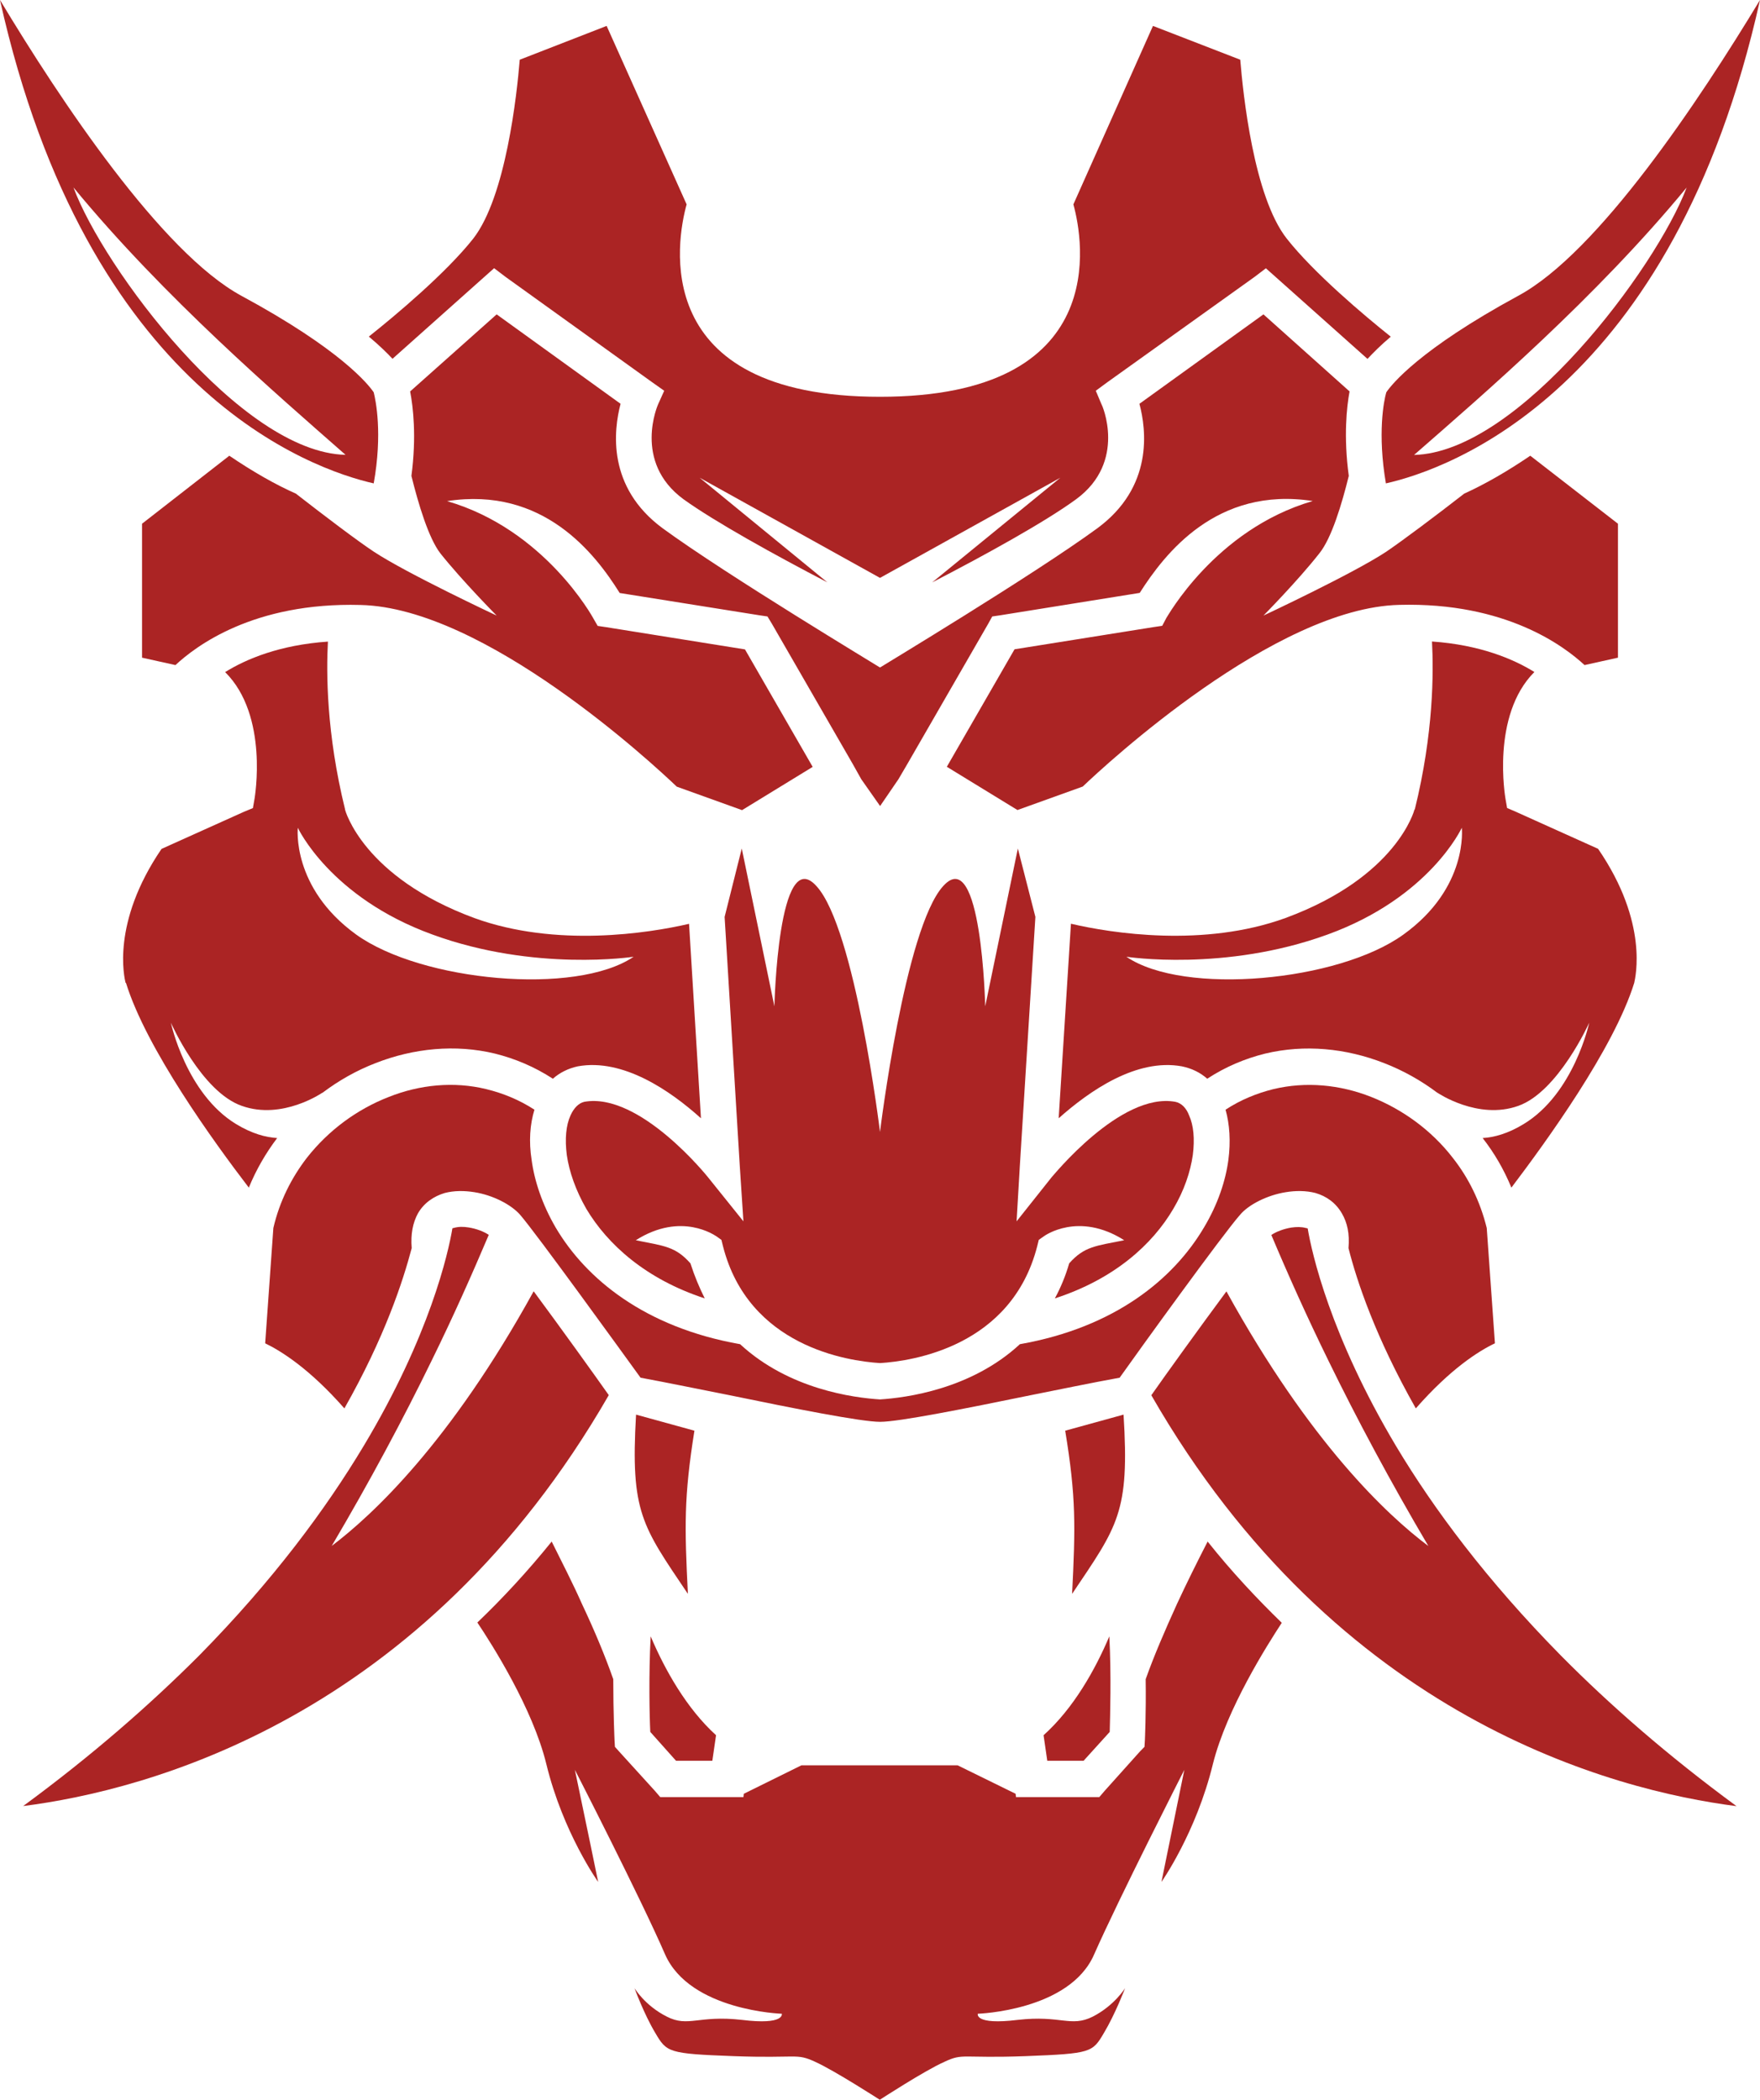
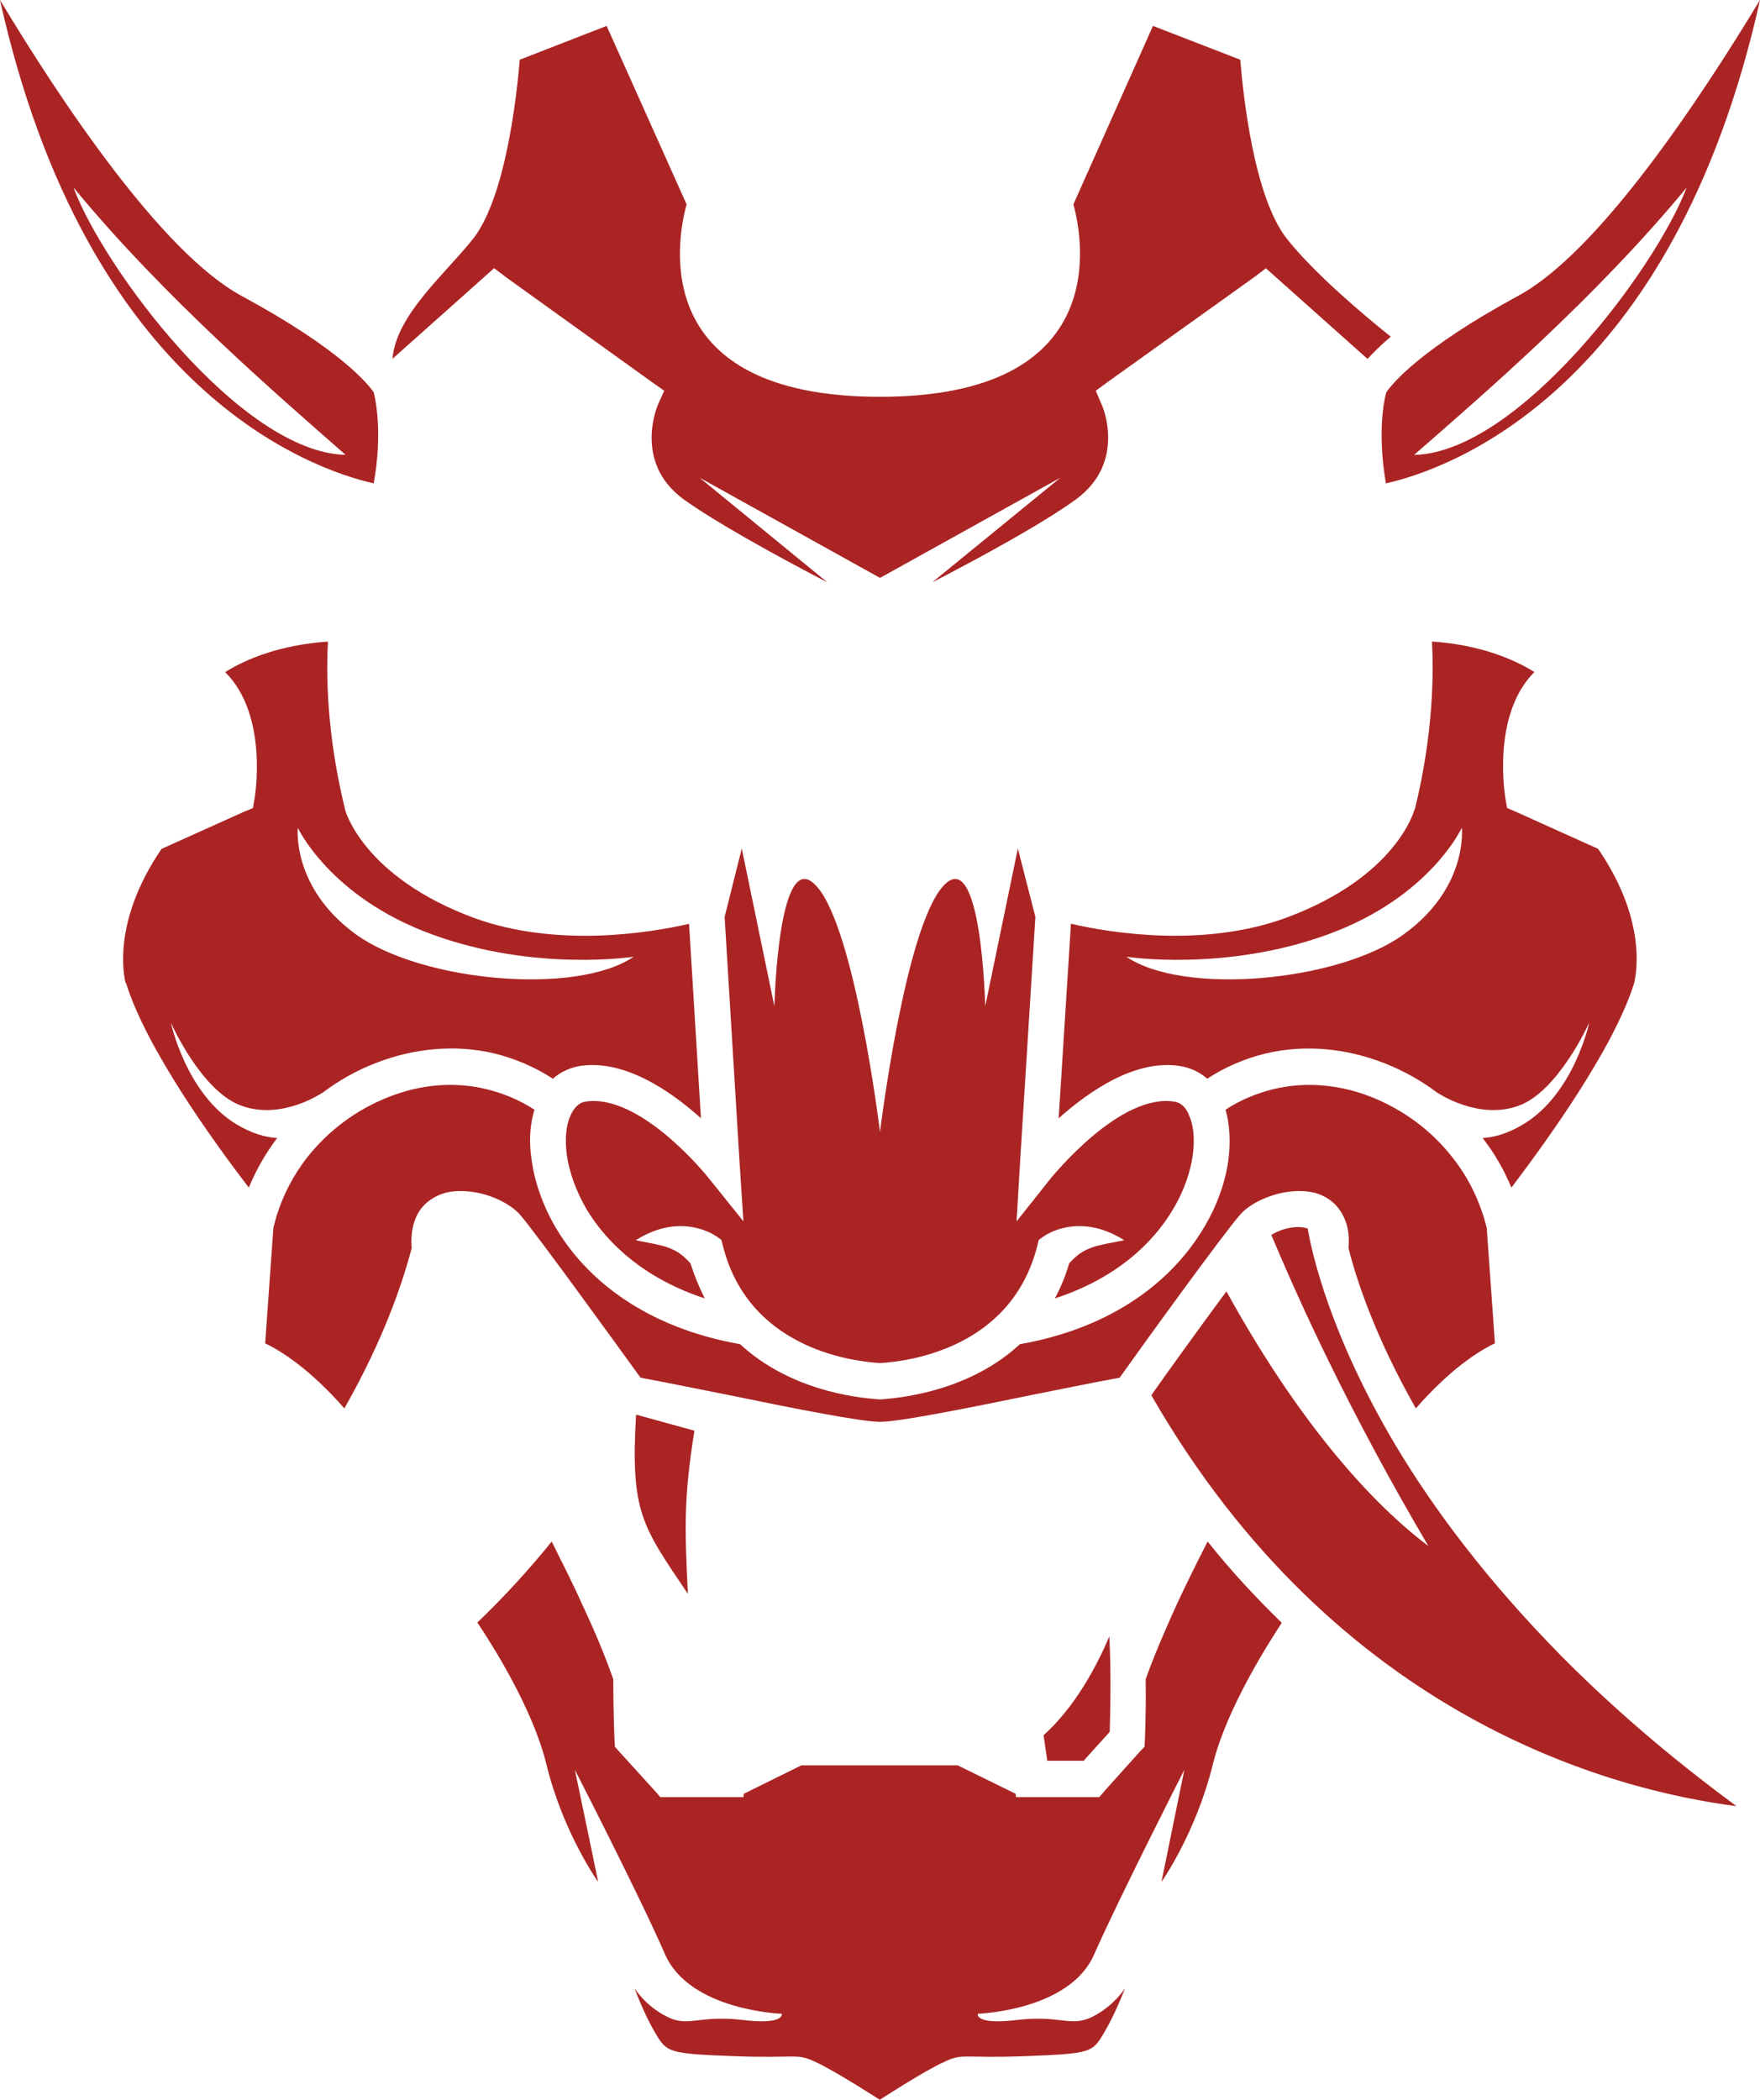
<svg xmlns="http://www.w3.org/2000/svg" height="2155.4" preserveAspectRatio="xMidYMid meet" version="1.0" viewBox="346.9 239.5 1806.6 2155.4" width="1806.6" zoomAndPan="magnify">
  <g fill="#ab2424" id="change1_1">
    <path d="M1418.6,1508.4l-5.4,3.8l-1.7,6.8c-26.4,102.4-127.3,117.6-161.2,119.7c-33.9-2.1-134.9-17.3-161.2-119.7 l-1.7-6.8l-5.4-3.8c-0.4,0-35.2-25.8-82.5,4.2c29.3,5.9,40.6,6.3,56.1,23.7c4.2,13.1,9.2,25,14.7,36 c-60.7-19.9-99.7-55.4-121.5-91.8c-10.9-19-17.6-38.1-20.1-55.4c-2.1-16.5-0.8-30.5,3.8-40.6c3.4-7.6,8.4-12.7,14.2-14 c57-10.2,126.9,77.4,126.9,77.4l36.4,45.3l-3.8-57.9l-15.5-254.6l17.6-70.2l33.5,162c0,0,3.8-167.1,43.1-123.5 c39.8,43.1,65.3,252.5,65.3,252.5s25.5-209.4,64.9-252.5c39.4-43.6,43.1,123.5,43.1,123.5l33.5-162l18,70.2l-15.9,254.6l-3.4,57.9 l36-45.3c0.4,0,70.4-87.6,126.9-77.4c6.3,1.3,11.3,6.3,14.2,14c4.6,10.2,5.9,24.1,3.8,40.6c-2.5,17.3-8.8,36.4-20.1,55.4 c-21.4,36.4-60.3,71.9-121.5,91.8c5.9-11,10.9-22.8,14.7-36c15.5-17.3,26.8-17.8,56.5-23.7 C1453.7,1482.6,1418.6,1508.4,1418.6,1508.4z" />
-     <path d="M832.7,484.4c33.5-43.1,44.8-148,47.7-183.6l89.2-34.7l82.1,183.2c-10.1,36.4-40.2,197.5,198.5,197.5 c238.3,0,208.6-161.2,198.5-197.5l81.7-183.2l89.6,34.7c2.9,35.5,13.8,140.4,47.7,183.6c27.6,35.1,79.2,78.7,106.8,100.7 c-10.5,8.9-18,16.5-23.9,22.8l-93.4-83.3l-10.9-9.7l-11.7,8.9l-150.8,107.9l-12.1,8.9l5.9,14c0.4,0,26.4,58.8-26,97.3 c-31.8,23.3-93.8,57.5-147.8,85.4l131.5-107.4l-185.1,102.8l-185.1-102.8l131.1,107.4c-53.6-27.9-115.6-62.2-147.8-85.4 c-52.3-38.5-26-97.3-26-97.3l6.3-14l-12.6-8.9L865.8,523.7l-11.7-8.9l-10.9,9.7l-93.4,83.3c-5.9-6.3-13.8-14-24.3-22.8 C753.1,563.1,805,519.5,832.7,484.4z" />
-     <path d="M527,922.2l-34.3-7.6V777.1l89.6-69.8c24.3,16.5,47.3,29.6,68.3,38.9c29.3,22.8,62.8,48.2,80,59.6 c33.9,22.4,126.1,65.6,126.1,65.6s-35.2-35.5-57.8-63.9c-12.1-15.7-22.6-50.8-29.7-79.5c5.4-40.6,1.7-71.1-1.3-86.7l88.8-79.1 L983.9,654c-7.1,27.1-14.2,85.4,43.1,127.7c65.3,47.8,222.8,142.5,223.2,143c0.4-0.4,157.9-95.2,223.2-143 c57.4-42.3,50.3-100.7,43.1-127.7l127.3-91.8l88.4,79.1c-2.9,15.7-6.3,46.1-0.8,86.7c-7.1,28.8-17.6,63.9-30.2,79.5 c-22.2,28.3-57.4,63.9-57.4,63.9s92.1-43.1,126.1-65.6c16.8-11.4,50.7-36.8,80-59.6c20.5-9.3,43.6-22.4,67.8-38.9l90,69.8v137.5 l-34.3,7.6c-20.5-19-80.4-64.7-190.1-61.8c-127.7,3-301.1,163.7-325,186.5l-67,24.1l-72.5-44.4l69.5-120.6l142.8-22.8l8.8-1.3 l4.2-8c0.4,0,49.8-90.9,150.3-120.1c-98.8-15.2-152,54.1-177.6,94.3L1374.2,871l-8.8,1.3l-4.2,7.6l-82.9,143.8l-9.2,15.7 l-18.8,27.5l-19.3-27.5l-8.8-15.7l-82.9-143.8l-4.6-7.6l-8.8-1.3L983,848.2c-25.1-40.2-78.3-109.6-177.2-94.3 C906.4,783,955.8,874,955.8,874l4.6,8l8.8,1.3l142.4,22.8l69.5,120.6l-72.5,44.4l-67-24.1c-23.9-22.8-196.8-183.6-324.6-186.5 C606.9,857.5,547.5,903.1,527,922.2z" />
+     <path d="M832.7,484.4c33.5-43.1,44.8-148,47.7-183.6l89.2-34.7l82.1,183.2c-10.1,36.4-40.2,197.5,198.5,197.5 c238.3,0,208.6-161.2,198.5-197.5l81.7-183.2l89.6,34.7c2.9,35.5,13.8,140.4,47.7,183.6c27.6,35.1,79.2,78.7,106.8,100.7 c-10.5,8.9-18,16.5-23.9,22.8l-93.4-83.3l-10.9-9.7l-11.7,8.9l-150.8,107.9l-12.1,8.9l5.9,14c0.4,0,26.4,58.8-26,97.3 c-31.8,23.3-93.8,57.5-147.8,85.4l131.5-107.4l-185.1,102.8l-185.1-102.8l131.1,107.4c-53.6-27.9-115.6-62.2-147.8-85.4 c-52.3-38.5-26-97.3-26-97.3l6.3-14l-12.6-8.9L865.8,523.7l-11.7-8.9l-10.9,9.7l-93.4,83.3C753.1,563.1,805,519.5,832.7,484.4z" />
    <path d="M619.1,1618.4l8.4-118.4c6.3-27.1,18.4-51.2,34.3-71.9c22.2-28.3,51.5-49.9,84.2-62.6 c31.8-12.7,67-16.1,100.1-8c17.2,4.2,33.9,11,49.4,21.1c-4.6,14.8-5.9,32.6-2.9,51.6c2.9,21.6,10.9,45.7,24.7,69.4 c31,52.5,91.3,102.4,189.3,119.7c50.3,46.5,116.8,55,143.6,56.7c26.4-1.7,93.4-10.2,143.6-56.7c98-17.3,157.9-67.3,188.9-119.7 c14.2-23.7,22.2-47.8,25.1-69.4c2.5-19,1.3-36.8-2.9-51.6c15.5-10.2,32.2-16.9,49-21.1c33.5-8,68.3-4.7,100.5,8 c32.2,12.7,62,34.3,83.8,62.6c16.3,20.7,28.1,44.8,34.8,71.9l8.4,118.4c-16.8,8-45.6,26.2-81.2,66.8 c-41.5-73.2-60.7-131.1-69.1-164.5c1.3-14.8-1.3-26.2-6.7-35.5c-6.3-11-15.9-17.8-27.2-21.1c-9.6-2.5-20.5-2.5-30.6-0.8 c-18.8,3-38.1,12.7-46.9,23.3c-17.6,19.9-103.4,138.7-123.5,167.1c-30.2,5.5-60.3,11.8-90.5,17.8c-68.3,14-136.1,27.5-155.4,27.5 c-19.3,0-87.5-13.5-155.4-27.5c-30.2-5.9-60.7-12.3-90.5-17.8c-20.5-28.3-106.4-147.2-123.5-167.1c-9.2-10.6-28.1-20.3-46.9-23.3 c-10.5-1.7-20.9-1.7-30.6,0.8c-11.3,3.4-21.4,10.2-27.6,21.1c-5,9.3-7.5,20.7-6.3,35.5c-8.8,33.4-27.6,91.4-69.1,164.5 C664.7,1644.6,635.8,1626.5,619.1,1618.4z" />
    <path d="M1591.9,2050.3c-17.2,70.6-52.8,121-52.8,121s13.8-67.3,23.5-115.1c0,0-67,131.5-92.6,189.5 c-25.1,57.9-119.4,60.9-119.4,60.9s-3.8,11.8,41,6.3c44.4-5.1,54.4,8,77.1-3.4c22.2-11.4,33.1-29.2,33.1-29.2s-10.1,26.6-21.8,46.1 c-11.7,19.9-13,21.1-80,23.7c-66.6,2.5-64.1-3.4-83.8,5.9c-20.1,8.9-66.2,38.9-66.2,38.9s-46.5-30-66.2-38.9 c-20.1-9.3-17.2-3.4-84.2-5.9c-66.6-2.5-68.3-3.8-80-23.7c-11.7-19.5-21.4-46.1-21.4-46.1s10.5,17.8,33.1,29.2 c22.2,11.4,32.2-1.7,77.1,3.4c44.4,5.5,41-6.3,41-6.3s-94.2-3-119.8-60.9c-25.1-57.9-92.6-189.5-92.6-189.5 c10.1,47.8,23.9,115.1,23.9,115.1s-36-50.3-53.2-121c-14-57.3-55.9-123-70.8-145.3c26.1-25,51.4-52.3,76.3-83.1 c10.9,22,21.8,43.1,31,63.9c13,27.5,23.9,53.7,32.2,77.4c0,35.1,1.3,62.2,1.3,62.6l0.4,6.8l4.2,4.7l36.9,40.6l5.4,6.3h8h61.1h16.3 l0.4-3.4l59.1-29.2h80.4h80l59.5,29.2l0.4,3.4h15.9h61.6h8l5.4-6.3l36.4-40.6l4.6-4.7l0.4-6.8c0-0.4,1.3-27.5,0.8-62.6 c8.4-23.7,19.7-49.9,32.2-77.4c9.6-20.7,20.1-41.9,31.4-63.9c24.6,30.9,50.3,58.3,76.1,83.4 C1648,1927.7,1606.2,1993.2,1591.9,2050.3z" />
    <path d="M1053,1875.6c-46.9-69.8-59.1-83.3-53.2-184c20.1,5.5,40.2,11,59.9,16.5 C1048.8,1776.6,1049.6,1806.7,1053,1875.6z" />
-     <path d="M1081.9,2020.7l-3.8,26.2h-37.3l-26.4-29.6c-0.8-16.1-1.7-57.9,0.4-98.1 C1029.5,1953.9,1051.7,1993.2,1081.9,2020.7z" />
-     <path d="M1440.3,1708.1c20.1-5.5,40.2-11,59.9-16.5c6.3,100.7-5.9,114.2-52.8,184 C1450.8,1806.7,1451.6,1776.6,1440.3,1708.1z" />
    <path d="M1485.6,1919.2c2.1,40.2,0.8,82.1,0.4,98.1l-26.8,29.6h-37.3l-3.8-26.2 C1448.7,1993.2,1470.9,1953.9,1485.6,1919.2z" />
-     <path d="M370.7,2093.4c70.8-52,130.2-104.1,180.5-154.4c76.2-77.4,130.2-150.6,168.8-214.9 c68.3-113.8,87.1-198.8,91.3-223.8c0.4,0,1.3-0.4,1.7-0.4c4.6-1.3,9.6-1.3,15.1-0.4c8,1.3,15.5,4.2,20.5,7.6 c-17.2,40.6-36.4,83.8-58.6,129c-29.3,60.1-63.2,123.5-102.6,190.3c41.9-31.7,121.5-105.7,207.3-261.4 c28.5,38.5,62.8,86.3,77.1,106.6C780.3,2004.2,496.8,2077.4,370.7,2093.4z" />
    <path d="M1528.7,1671.7c14.2-20.3,48.6-68.1,77.1-106.6c85.9,155.7,165,229.7,207.3,261.4 c-39.4-66.8-73.3-130.3-102.6-190.3c-22.2-45.3-41.5-88.4-58.6-129c5-3.4,12.6-6.3,20.5-7.6c5.4-0.8,10.5-0.8,14.7,0.4 c0.8,0,1.3,0.4,2.1,0.4c4.2,25,23,110,90.9,223.8c38.5,64.3,93,137.5,169.2,214.9c49.8,50.3,109.3,102.4,180.1,154.4 C2003.6,2077.4,1719.7,2004.2,1528.7,1671.7z" />
    <path d="M1987.3,1110.8l-84.6-38.1l-8.8-3.8l-1.7-9.7c0-0.4-15.1-85,29.7-129.9c-21.8-13.5-56.1-27.9-105.1-31.3 c1.7,31.3,1.7,93.9-17.6,172.2l-0.4,0.4c0,0-17.6,68.9-132.3,111.2c-83.8,30.5-178.4,15.7-220.3,5.9l-12.6,199.7 c31.8-28.3,80-61.8,126.5-53.3c10.1,2.1,18.8,6.3,26,12.7c18.8-12.3,38.9-20.7,59.5-25.8c40.6-9.7,82.9-5.5,121.9,9.7 c19.4,7.5,37.9,17.8,54.9,30.6l0-0.1c0,0,41.5,28.3,82.9,13.5c41-14.4,72.9-85.4,72.9-85.4s-15.5,72.8-67.4,104.1 c-16.1,9.8-30.2,13.6-42,14.3c11.9,15.2,21.8,32.2,29.5,50.9c35.2-46.5,105.1-142.5,126.1-210.2 C2025.4,1243.2,2039.6,1187,1987.3,1110.8z M1787.5,1198.8c-66.6,48.2-225.3,63-284.4,22.8c0,0,100.9,15.7,206.5-22.8 c105.1-38.1,137.8-109.6,137.8-109.6S1854.5,1150.6,1787.5,1198.8z" />
    <path d="M1054.2,1187.8c-41.9,9.7-136.5,24.5-220.3-5.9c-114.7-42.3-132.8-111.2-132.8-111.2v-0.4 c-19.3-78.3-19.3-140.9-17.6-172.2c-49.4,3.4-83.8,17.8-105.5,31.3c45.2,44.8,30.2,129.4,30.2,129.9l-1.7,9.7l-9.2,3.8l-84.6,38.1 c-51.9,76.1-38.1,132.4-36.9,137.5h0.4c20.9,67.7,90.5,163.7,126.1,210.2c7.6-18.6,17.6-35.7,29.1-50.9 c-11.8-0.7-25.9-4.5-42.1-14.3c-51.5-31.3-67-104.1-67-104.1s31.4,71.1,72.9,85.4c41.5,14.8,82.5-13.5,82.5-13.5l0,0.2 c16.9-12.8,35.4-23.2,54.9-30.7c38.9-15.2,81.7-19.5,122.3-9.7c20.5,5.1,40.6,13.5,59.5,25.8c7.1-6.3,15.9-10.6,25.5-12.7 c46.5-8.5,95.1,25,126.5,53.3L1054.2,1187.8z M712.5,1198.8c-66.6-48.2-59.9-109.6-59.9-109.6s33.1,71.5,138.2,109.6 c105.1,38.5,206.5,22.8,206.5,22.8C938.2,1261.8,779.5,1247,712.5,1198.8z" />
    <path d="M730.5,642.2c-5.4-8-33.9-44-135.7-99c-82.1-44.4-186.4-201.3-247.9-303.7c89.6,401.8,320,481.8,383.6,496.2 C739.7,684.5,732.6,650.6,730.5,642.2z M422.3,431.9c93.4,113.4,208.6,212.3,279.3,274.5C594,703.9,452.8,514.4,422.3,431.9z" />
    <path d="M1905.2,543.2c-101.3,55-129.8,90.9-135.3,99c-2.5,8.5-9.2,42.3-0.4,93.5c64.1-14.4,294.4-94.3,384-496.2 C2091.6,341.8,1987.7,498.8,1905.2,543.2z M1798.4,706.5c71.2-62.2,186.4-161.2,279.8-274.5C2047.2,514.4,1906,703.9,1798.4,706.5z" />
  </g>
</svg>